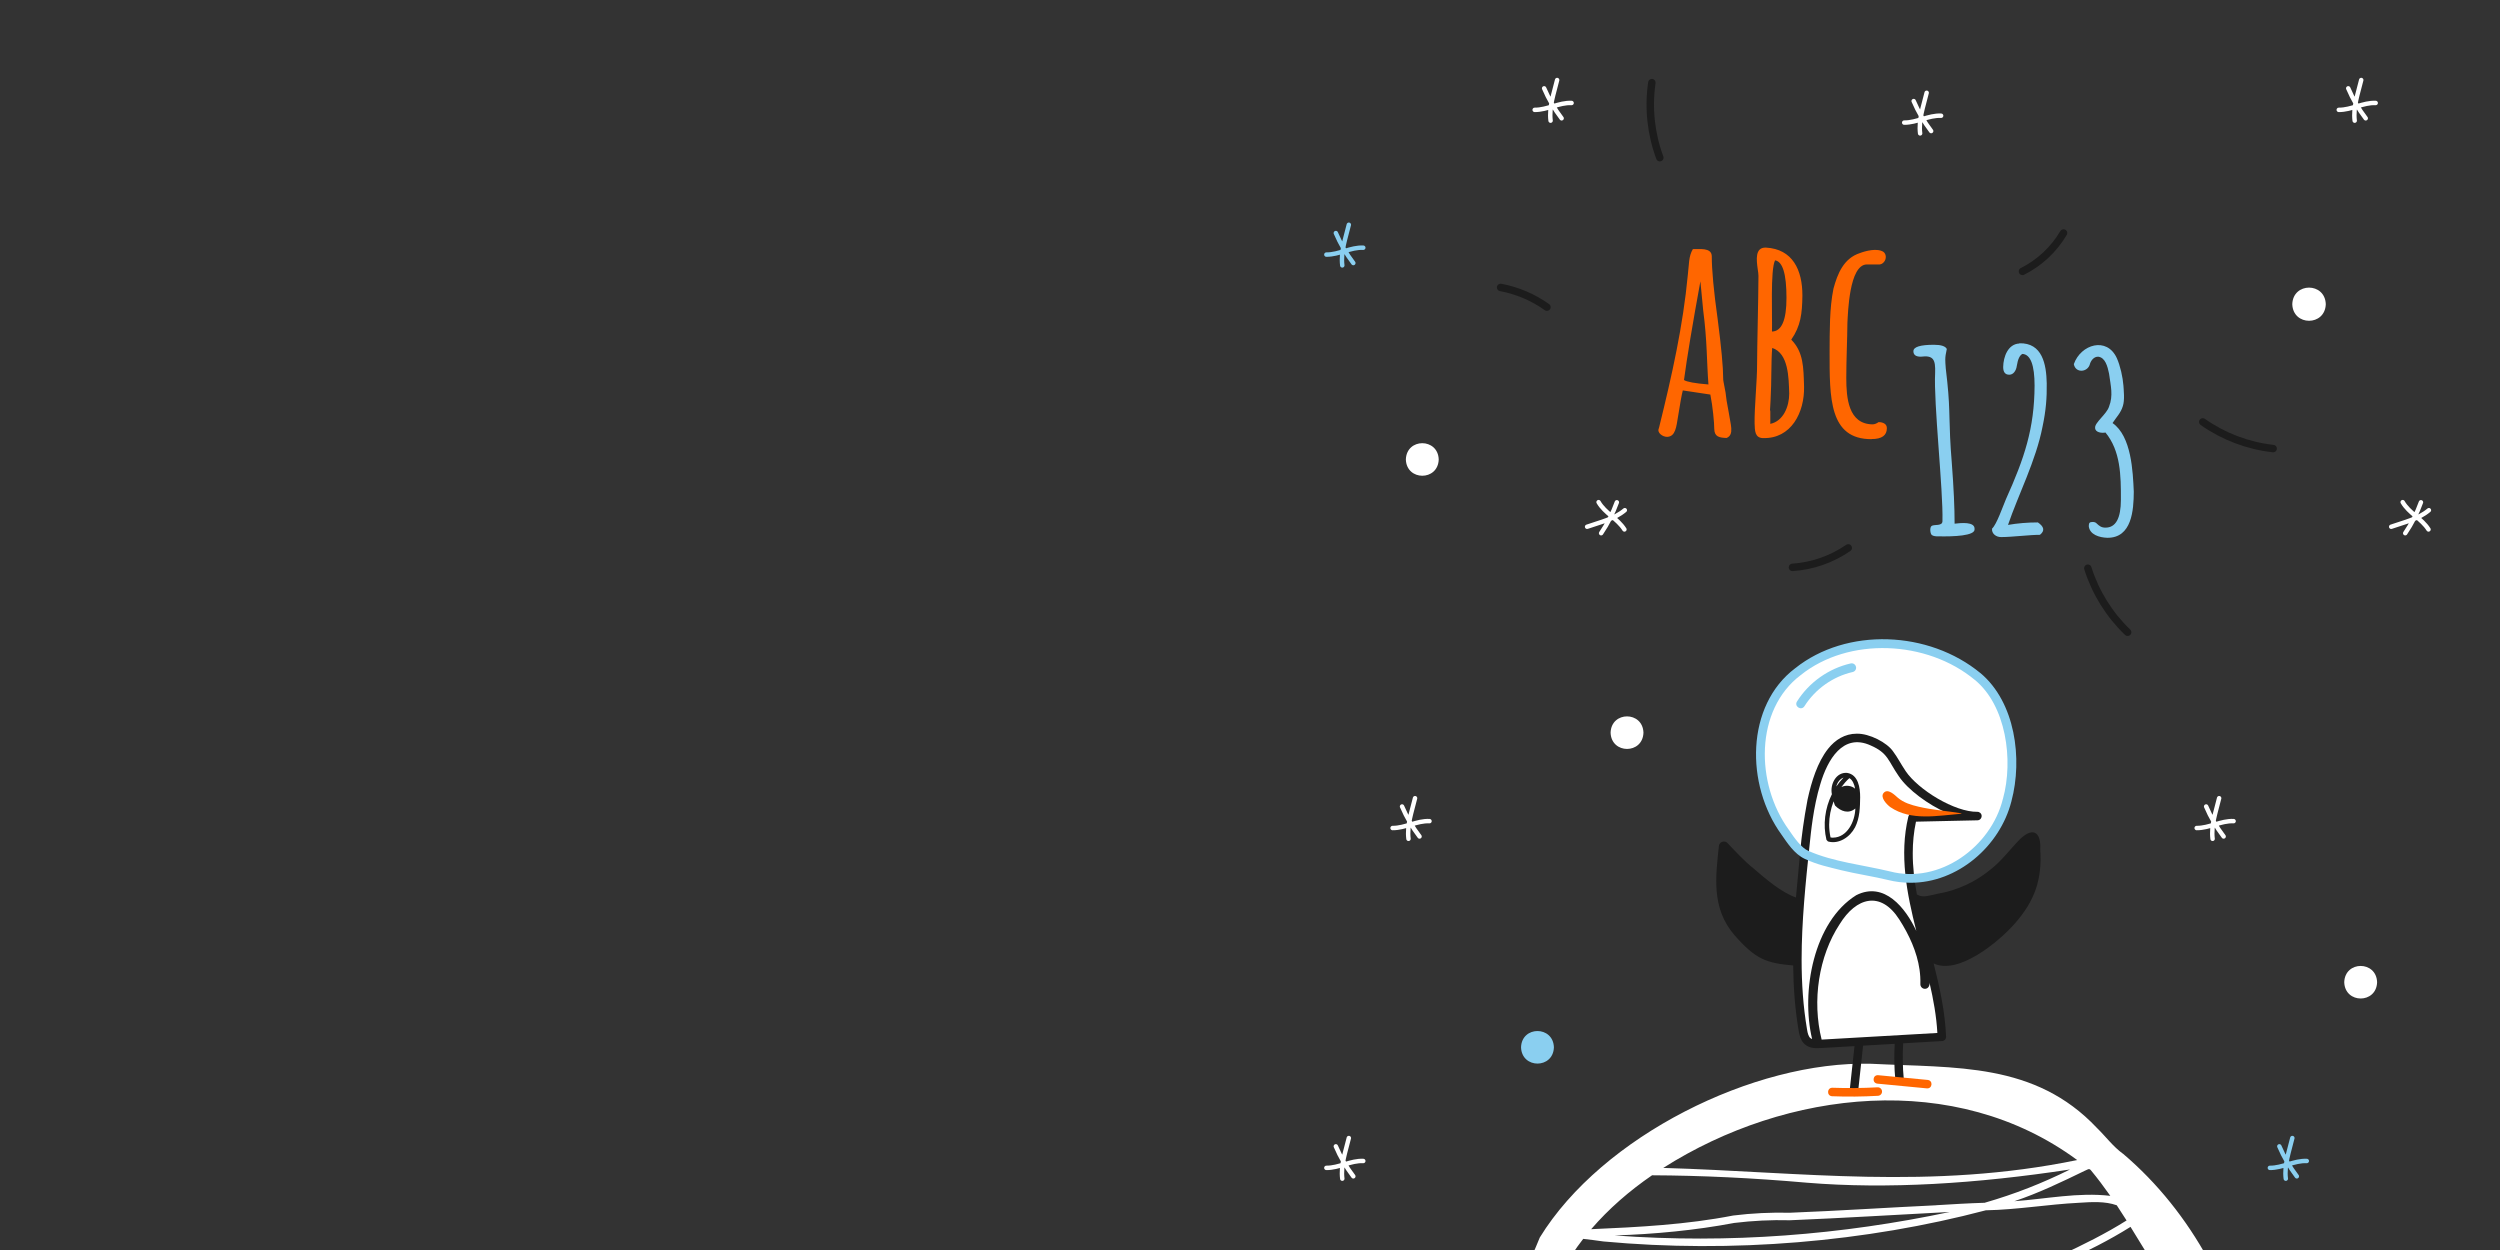
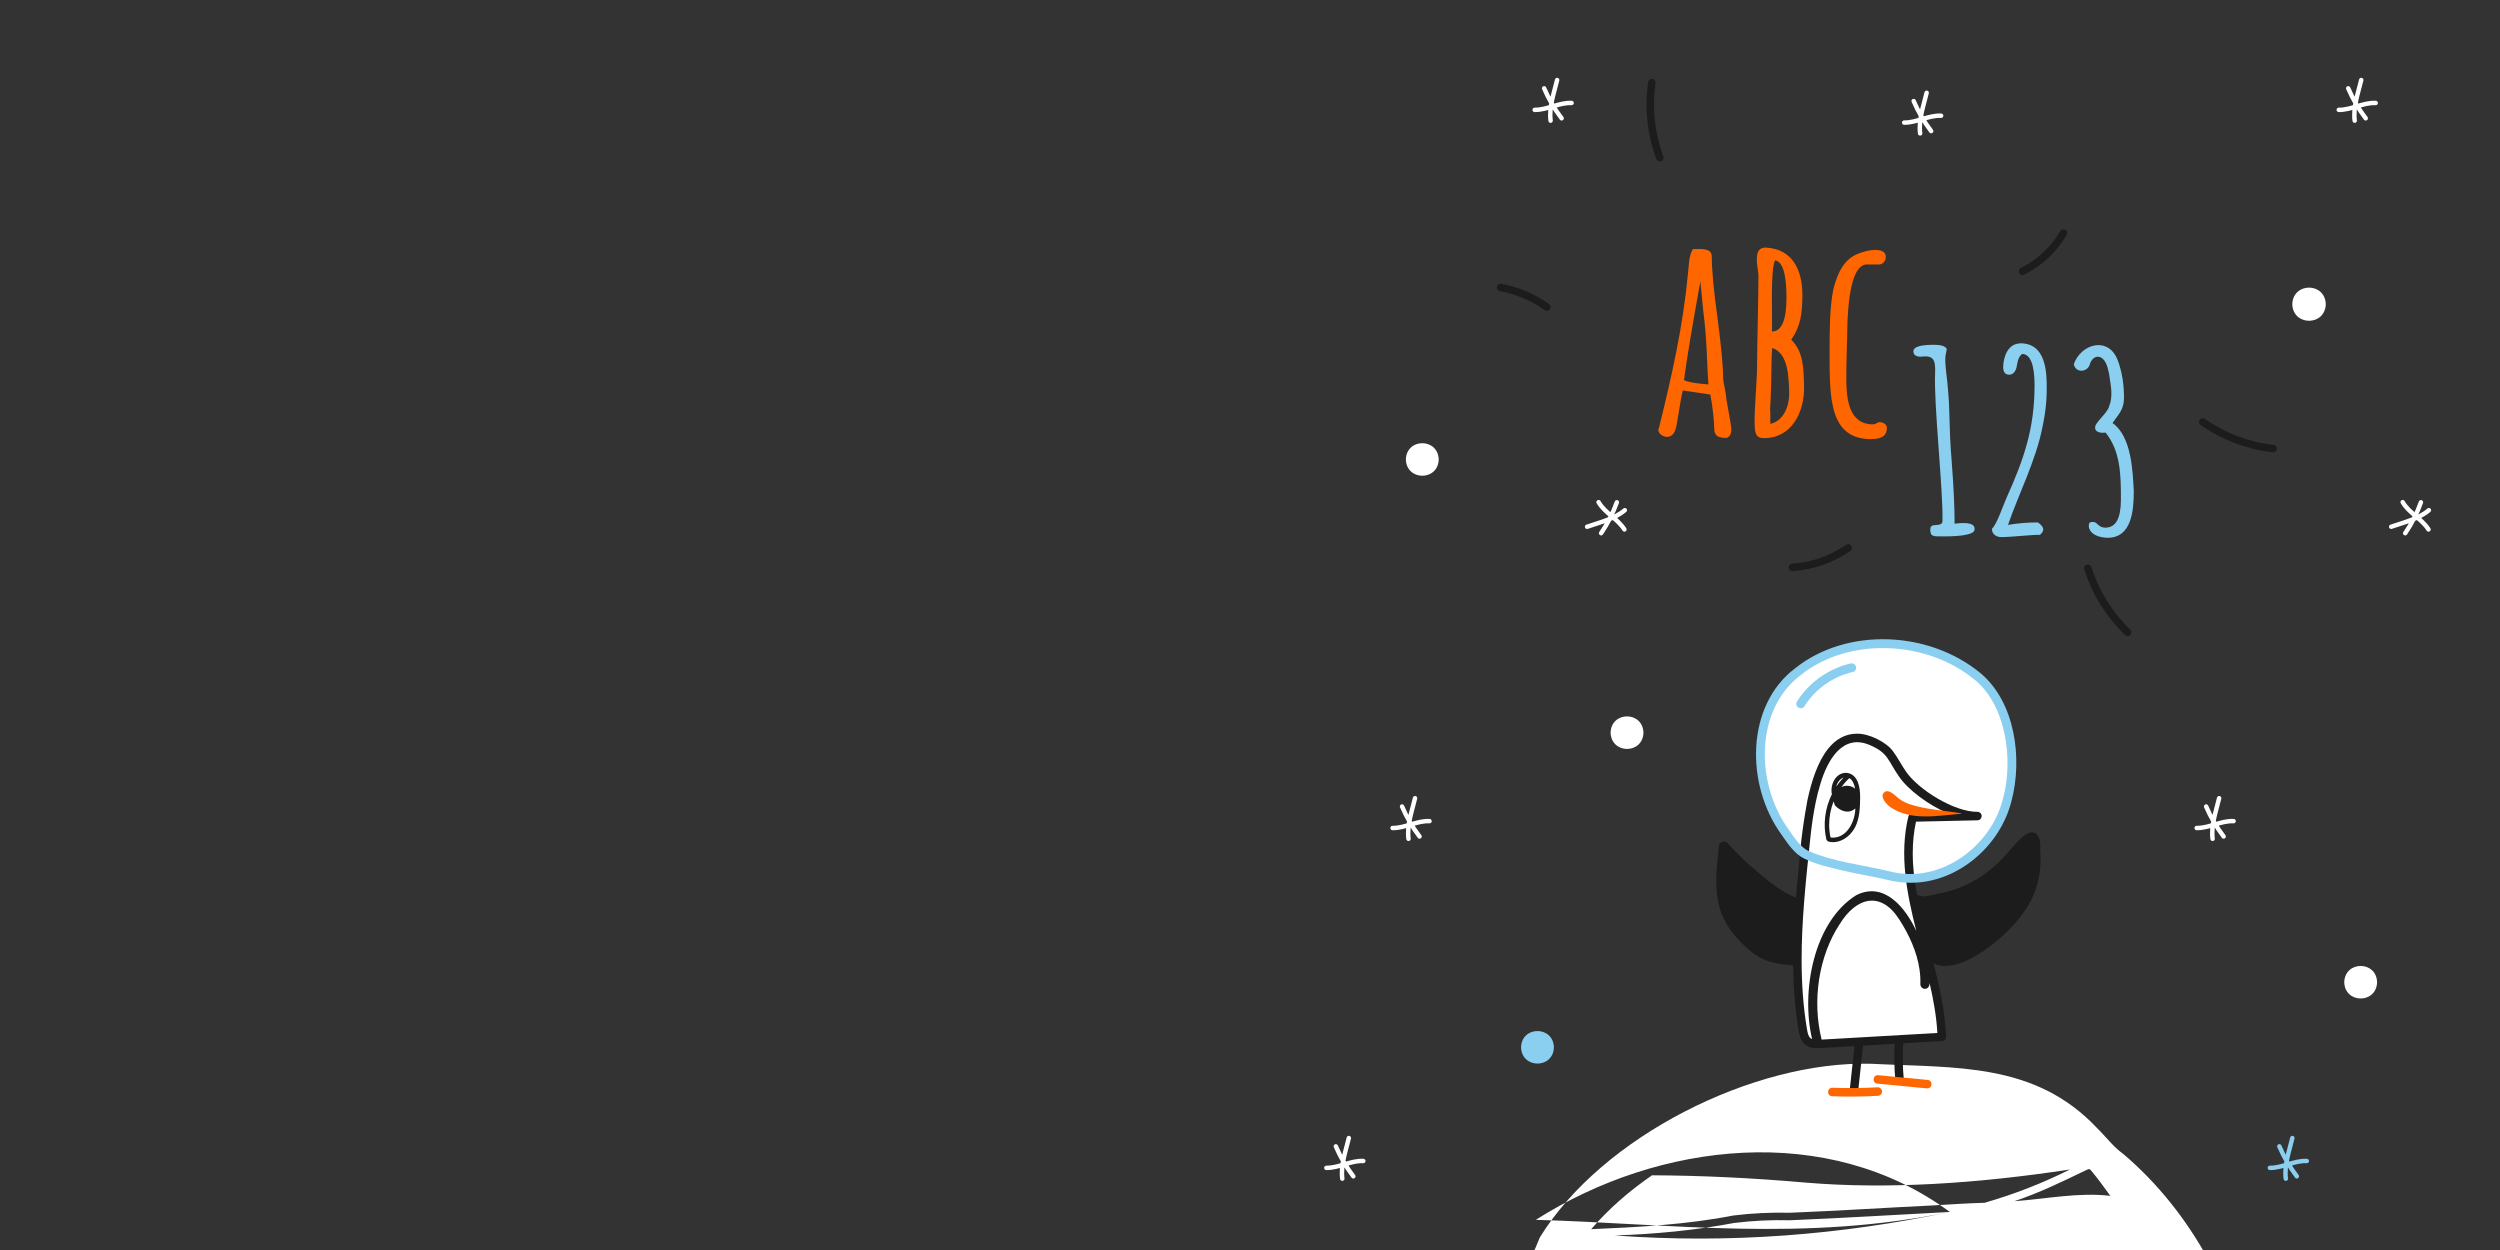
<svg xmlns="http://www.w3.org/2000/svg" viewBox="0 0 512 256">
  <rect x="0" y="0" width="512" height="256" fill="#333333" stroke="none" />
-   <path d="M434.8,236.3c-2.06-1.49-3.54-3.54-5.35-5.3-12.71-13.48-28.89-12.26-46.23-13.14-24.01-.66-55.16,14.87-67.87,35.58-2.04,5.08-4.54,9.75-5.84,15.17-5.84,29.34,6.35,67.54,32.84,83.57,14.38,7.64,30.62,8.34,46.48,8.7,21.71-.39,45.99-6.4,60.99-23.26,22.66-30.65,13.22-77.36-15.01-101.32Zm-2.61,8.61c-6.55-.76-13.13,.63-19.65,1.1,5-1.68,9.72-3.95,14.41-6.23,.45-.15,.87-.59,1.23-.15,1.39,1.67,2.72,3.45,4.01,5.28Zm-35.65,1.93c-9.97,.47-19.99,1.14-29.96,1.53-3.86-.09-7.76,.09-11.62,.57-9.57,1.87-19.28,2.37-29.09,2.8,3.61-4.2,7.86-7.87,12.47-11.04,10.16,.05,20.55,.54,31.72,1.52,16.46,1.36,34.72,.21,53.88-2.71-5.67,2.82-11.27,5.02-17.49,6.82-3.32,.1-6.66,.3-9.91,.5Zm2.78,1.37c-22.08,4.68-45.11,6.55-68.64,4.81,8.19-.26,16.5-1.05,24.49-2.56,3.76-.46,7.58-.65,11.4-.55,10.95-.45,21.83-1.13,32.75-1.7Zm26.09-10.63c-30.03,6.17-56.63,2.42-84.78,1.61,25.31-16.08,59.81-20.03,84.78-1.61Zm-65.65,111.86c-16.56-5.64-32.57-16.09-36.91-33.57-3.94-12.62-4.48-26.34-4.46-40.06-.01-5.47,.17-10.81,1.51-15.48,1.25-2.31,2.71-4.51,4.34-6.61,1.39,.15,2.77,.34,4.13,.53,26.41,2.45,53.75,.1,78.32-6.38,6.47-.12,12.66-1.22,19.08-1.54,2.63-.17,5.34-.34,7.74,.51,.68,1.02,1.35,2.06,2.01,3.11-8.67,5.46-18.41,9.08-27.5,13.75-2.62,1.31-6.13,3.1-8.57,3.07l-.03,1.53c2.82,.04,6.53-1.85,9.29-3.23,9.15-4.69,18.89-8.31,27.62-13.81,8.43,13.5,16.21,27.21,15.78,43.29-.21,13.26-3.9,29.54-12.5,39.85-20.2,17.96-54.32,24.11-79.84,15.05Z" fill="#fff" />
+   <path d="M434.8,236.3c-2.06-1.49-3.54-3.54-5.35-5.3-12.71-13.48-28.89-12.26-46.23-13.14-24.01-.66-55.16,14.87-67.87,35.58-2.04,5.08-4.54,9.75-5.84,15.17-5.84,29.34,6.35,67.54,32.84,83.57,14.38,7.64,30.62,8.34,46.48,8.7,21.71-.39,45.99-6.4,60.99-23.26,22.66-30.65,13.22-77.36-15.01-101.32Zm-2.61,8.61c-6.55-.76-13.13,.63-19.65,1.1,5-1.68,9.72-3.95,14.41-6.23,.45-.15,.87-.59,1.23-.15,1.39,1.67,2.72,3.45,4.01,5.28Zm-35.65,1.93c-9.97,.47-19.99,1.14-29.96,1.53-3.86-.09-7.76,.09-11.62,.57-9.57,1.87-19.28,2.37-29.09,2.8,3.61-4.2,7.86-7.87,12.47-11.04,10.16,.05,20.55,.54,31.72,1.52,16.46,1.36,34.72,.21,53.88-2.71-5.67,2.82-11.27,5.02-17.49,6.82-3.32,.1-6.66,.3-9.91,.5Zm2.78,1.37c-22.08,4.68-45.11,6.55-68.64,4.81,8.19-.26,16.5-1.05,24.49-2.56,3.76-.46,7.58-.65,11.4-.55,10.95-.45,21.83-1.13,32.75-1.7Zc-30.03,6.17-56.63,2.42-84.78,1.61,25.31-16.08,59.81-20.03,84.78-1.61Zm-65.65,111.86c-16.56-5.64-32.57-16.09-36.91-33.57-3.94-12.62-4.48-26.34-4.46-40.06-.01-5.47,.17-10.81,1.51-15.48,1.25-2.31,2.71-4.51,4.34-6.61,1.39,.15,2.77,.34,4.13,.53,26.41,2.45,53.75,.1,78.32-6.38,6.47-.12,12.66-1.22,19.08-1.54,2.63-.17,5.34-.34,7.74,.51,.68,1.02,1.35,2.06,2.01,3.11-8.67,5.46-18.41,9.08-27.5,13.75-2.62,1.31-6.13,3.1-8.57,3.07l-.03,1.53c2.82,.04,6.53-1.85,9.29-3.23,9.15-4.69,18.89-8.31,27.62-13.81,8.43,13.5,16.21,27.21,15.78,43.29-.21,13.26-3.9,29.54-12.5,39.85-20.2,17.96-54.32,24.11-79.84,15.05Z" fill="#fff" />
  <path d="M405.02,138.55c-15.72-13.26-46.64-6.69-44.42,18.27,.44,4.88,2.22,9.61,5,13.63,1.05,1.52,2.32,3.43,3.93,4.39-1.26,12.03-2.34,24.21-.32,36.12,.25,2.23,1.45,3.08,3.68,2.82,8.26-.47,16.52-.95,24.78-1.42-.42-10.97-5.19-21.76-6.5-32.48,9.25,.09,17.65-7.19,19.88-16.03,2.24-8.14,.77-19.7-6.04-25.31Z" fill="#fff" />
  <path d="M319.82,24.23c-1.45-1.89-2.65-3.95-3.58-6.14m2.66-1.7c-.65,2.72-1.69,5.51-1.34,8.32m4.3-3.62c-2.58-.13-4.97,1.44-7.56,1.41m-23.58,148.81c-1.45-1.89-2.65-3.95-3.58-6.14m2.66-1.7c-.65,2.72-1.69,5.51-1.34,8.32m4.3-3.62c-2.58-.13-4.97,1.44-7.56,1.41m45.93-66.71c-.8,2.24-1.89,4.37-3.22,6.33m-2.87-1.32c2.64-.93,5.55-1.56,7.72-3.39m-5.37-1.65c1.29,2.24,3.91,3.4,5.29,5.59" fill="none" stroke="#fff" stroke-linecap="round" stroke-linejoin="round" stroke-width=".91" />
  <path d="M484.5,24.23c-1.45-1.89-2.65-3.95-3.58-6.14m2.66-1.7c-.65,2.72-1.69,5.51-1.34,8.32m4.3-3.62c-2.58-.13-4.97,1.44-7.56,1.41m-23.58,148.81c-1.45-1.89-2.65-3.95-3.58-6.14m2.66-1.7c-.65,2.72-1.69,5.51-1.34,8.32m4.3-3.62c-2.58-.13-4.97,1.44-7.56,1.41m45.93-66.71c-.8,2.24-1.89,4.37-3.22,6.33m-2.87-1.32c2.64-.93,5.55-1.56,7.72-3.39m-5.37-1.65c1.29,2.24,3.91,3.4,5.29,5.59" fill="none" stroke="#fff" stroke-linecap="round" stroke-linejoin="round" stroke-width=".91" />
  <path d="M395.5,26.84c-1.44-1.89-2.65-3.95-3.58-6.14m2.66-1.7c-.65,2.72-1.69,5.51-1.34,8.32m4.3-3.62c-2.58-.13-4.97,1.44-7.56,1.41" fill="none" stroke="#fff" stroke-linecap="round" stroke-linejoin="round" stroke-width=".91" />
-   <path d="M277.16,53.87c-1.44-1.89-2.65-3.95-3.58-6.14m2.66-1.7c-.65,2.72-1.69,5.51-1.34,8.32m4.3-3.62c-2.58-.13-4.97,1.44-7.56,1.41" fill="none" stroke="#8acff0" stroke-linecap="round" stroke-linejoin="round" stroke-width=".91" />
  <path d="M277.16,240.91c-1.44-1.89-2.65-3.95-3.58-6.14m2.66-1.7c-.65,2.72-1.69,5.51-1.34,8.32m4.3-3.62c-2.58-.13-4.97,1.44-7.56,1.41" fill="none" stroke="#fff" stroke-linecap="round" stroke-linejoin="round" stroke-width=".91" />
  <path d="M470.39,240.91c-1.44-1.89-2.65-3.95-3.58-6.14m2.66-1.7c-.65,2.72-1.69,5.51-1.34,8.32m4.3-3.62c-2.58-.13-4.97,1.44-7.56,1.41" fill="none" stroke="#8acff0" stroke-linecap="round" stroke-linejoin="round" stroke-width=".91" />
  <path d="M294.65,94.1c-.14,4.45-6.59,4.44-6.73,0,.14-4.45,6.59-4.44,6.73,0" fill="#fff" />
  <path d="M318.24,214.49c-.14,4.45-6.59,4.44-6.73,0,.14-4.45,6.59-4.44,6.73,0" fill="#8acff0" />
  <path d="M486.83,201.16c-.14,4.45-6.59,4.44-6.73,0,.14-4.45,6.59-4.44,6.73,0" fill="#fff" />
  <path d="M336.58,150.05c-.14,4.45-6.59,4.44-6.73,0,.14-4.45,6.59-4.44,6.73,0" fill="#fff" />
  <path d="M476.32,62.3c-.14,4.53-6.72,4.53-6.86,0,.14-4.53,6.72-4.53,6.86,0" fill="#fff" />
  <path d="M414.2,55.58c3.48-1.74,6.43-4.5,8.41-7.86m-55.51,68.48c4.07-.27,8.06-1.66,11.42-3.99m72.61-25.8c4.25,2.99,9.25,4.89,14.41,5.46m-37.95,24.5c1.56,4.96,4.39,9.52,8.15,13.11M338.3,16.93c-.75,5.15-.19,10.48,1.63,15.36m-32.6,26.58c3.4,.63,6.66,2.02,9.48,4.03" fill="none" stroke="#1c1c1c" stroke-linecap="round" stroke-linejoin="round" stroke-width="1.53" />
  <path d="M383.3,89.92c2.09,0,3.13-.74,3.13-2.22,0-.42-.16-.73-.48-.94-.32-.21-.73-.31-1.22-.31-.42,.3-.84,.46-1.25,.46-4.94-.08-5.36-5.4-5.36-9.51,0-3.67,.2-7.76,.23-11.28,.12-2.11,.37-11.84,3.93-11.96,0,0,2.68,0,2.68,0,.34-.04,.64-.21,.88-.51,.5-.59,.52-1.55-.09-2.05-1.29-.86-3.73-.2-4.84,.23-3.34,1.08-4.59,4.24-5.41,7.26-.84,4.05-.77,8.67-.8,12.96,0,9.36-.13,17.94,8.6,17.89m-20.74-3.13v-2.56c.02-.13-.06-.15-.06-.28,0,0,.11-1.94,.11-1.94,.23-4.06,.09-8.01,.34-10.77,3.36,1.08,3.38,6.15,3.48,9.34,0,2.65-1.19,5.64-3.87,6.21m.34-18.91c.1-3.02-.36-12.66,.63-14.58,1.56,.23,2.34,2.79,2.34,7.69,0,4.56-.99,6.85-2.96,6.89m-1.82,21.82c5.71,.16,8.51-5.2,8.38-10.59-.12-3.89-.1-7-2.62-9.57,1.94-2.8,2.23-5.32,2.28-9,.02-5.29-2.02-9.55-7.46-9.85-2.32-.1-1.92,2.64-1.71,4.27,.11,.68,.17,1.2,.17,1.54-.01,4.53-.28,14.57-.28,18.06,.02,3.32-.57,8.93-.51,12.13,.06,1.53,.03,2.98,1.77,3.02m-11.22-10.99c-2.77-.23-4.44-.53-5.01-.91,.61-4.56,1.73-11.3,3.36-20.22l.57,5.92c.84,6.4,.71,10.5,1.08,15.21m3.76,10.94c1.58-.7,.73-2.82,.4-5.18-.38-2.01-.57-3.15-.57-3.42,.04-.35-.62-3.19-.57-3.47,0-2.35-.38-6.46-1.14-12.3-.8-5.7-1.2-9.99-1.2-12.87-.06-1.82-2.65-1.37-3.87-1.42-.89,1.48-.77,3.11-1.03,5.24-.98,10.46-3.25,20.59-5.87,31.21,0,0-.06,.23-.06,.23-.47,.95,.84,1.81,1.71,1.77,1.68-.07,1.86-2,2.22-4.21,.42-2.66,.74-4.42,.97-5.3l5.64,.85c.49,2.4,.81,5.92,.8,7.01,.02,1.64,1.02,1.83,2.56,1.88" fill="#f60" />
  <path d="M431.61,110.14c4.99,.02,5.37-5.65,5.39-9.44-.19-4.08-.45-11.33-4.35-14.06,.77-1.18,1.7-2.09,2.1-3.45,.43-1.24,.18-3.32,.13-4.21-.13-1.73-.65-4.07-1.35-5.63-2.04-4.46-7.37-2.85-8.81,1.22,.36,1.95,2.94,1.69,3.32-.1,.25-.74,.85-1.43,1.66-1.42,1.45,.15,1.93,1.99,2.23,3.45,.35,2.54,.89,4.51,0,6.78-.47,1.52-2.97,3.29-2.85,4.34-.01,.97,1.42,1.12,2.12,.96,3.09,3.76,3.18,8.74,3.16,13.75,0,3.82-1.05,5.73-3.16,5.73-.84,0-1.23-.32-1.81-.86-.31-.39-1.21-.38-1.45-.13-.1,.12-.16,.35-.16,.68,.16,1.72,2.14,2.35,3.84,2.39m-21.77-.15c2.2,0,5.79-.46,7.93-.46,1.08-.86,.81-1.69-.42-2.54-2.11,0-4.15,.17-6.12,.51,2.05-6.05,5.74-13.2,7.07-20.12,.69-3.24,.91-5.93,.86-8.86-.08-3.93-.89-8.33-5.6-8.22v.05c-2.32,.09-3.29,2.7-3.32,4.82,0,1.05,.42,1.57,1.24,1.57,.41,0,.76-.18,1.04-.53,.28-.36,.45-.8,.52-1.34,.21-1.32,.59-2.11,1.14-2.39,1.66,.1,2.49,2.27,2.49,6.5-.04,8.78-2.08,14.85-5.86,23.24-.66,1.55-1.91,5.2-2.85,6.04-.12,1.04,.86,1.76,1.87,1.73m-12.91-.15c3.13,.07,7.6-.09,7.46-1.47,.1-1.61-2.85-1.26-4.09-1.12,0-3.34-.18-7.26-.57-12.38-.71-8.6-.25-10.18-.93-16.65-.28-2.16-.41-3.7-.41-4.62,0-.51,.1-1.22,.31-2.13-.28-.57-1.16-.86-2.64-.86-2.8,0-4.2,.44-4.2,1.32,0,.74,.5,1.12,1.5,1.12,2.62-.34,3.04,.61,2.95,3.3-.33,6.13,1.67,24.06,1.5,30.3,.07,1.2-1.69,.67-2.23,1.07-.44,.31-.27,1.71,.1,1.88,.24,.17,.66,.25,1.24,.25" fill="#8acff0" />
  <g>
    <path d="M379.91,169.45c.99-1.95,1.02-4.15,1.05-6.19,0-1.87-.36-4.62-2.67-4.97h0c-2.29-.2-3.54,2.4-3.12,4.37-1.42,2.87-1.86,6.22-1.11,9.34l.31,.33c2.23,.64,4.52-.91,5.53-2.87Zm-1.17-10.09c.68,.36,1.05,1.35,1.18,2.16-.73-.63-1.92-.79-2.8-.33,.48-.66,1.02-1.27,1.62-1.82Zm-2.66,1.73c.15-.82,.78-1.6,1.47-1.84-.55,.57-1.04,1.19-1.48,1.84,0,0,0,0,0,0Zm-.66,10.47c-.18,0-.36-.02-.53-.06-.18-.85-.28-1.73-.28-2.6,0-1.63,.32-3.26,.91-4.79,.11,.31,.16,.65,.34,.92,1.17,1.13,2.71,1.73,4.11,.55-.06,2.66-1.67,5.93-4.55,5.97Z" fill="#1c1c1c" />
    <path d="M417.84,173.96c.2-3.1-1.16-4.92-4.13-2.12-1.97,2-3.84,4.54-5.96,6.16-3.03,2.55-6.9,4.36-10.77,5.01-1.3,.26-3.14,.92-4.15,.29-.08-.05-.17-.08-.25-.11-.52-2.84-.86-5.66-.85-8.46,0-2.16,.2-4.3,.66-6.45,4.2-.09,8.41-.18,12.61-.28,.75,0,1.14-.99,.58-1.5-.17-.15-.39-.25-.62-.24-2.27,.04-5.31-1.07-8.15-2.73-2.78-1.62-5.29-3.76-6.5-5.56-1.07-1.59-1.68-2.84-2.55-4-1.26-1.91-4.95-3.78-7.51-3.71-2.44,0-4.41,1.27-5.85,3.08-2.17,2.73-3.41,6.71-4.22,10.45-1.56,8.31-1.59,12.51-2.37,20.02-3.01-1.07-6.12-3.74-8.66-5.93-1.92-1.53-3.68-3.46-5.38-5.24-.57-.61-1.68-.22-1.74,.61-.66,6.25-1.58,12.71,3.15,18.22,4.42,5.08,6.62,5.77,12.06,6.26,.05,4.47,.37,8.93,1.13,13.37,.16,.85,.34,1.99,1.29,2.81,1.06,.84,2.18,.78,3.3,.73,2.28-.13,4.56-.26,6.84-.39-.33,3.07-.67,6.13-1,9.2-.05,.48,.29,.91,.77,.96,.48,.05,.91-.29,.96-.77,.34-3.16,.69-6.32,1.03-9.49,2.16-.12,4.31-.25,6.47-.37-.13,2.45-.1,4.91,.13,7.35,.04,.48,.47,.83,.95,.78,.48-.04,.83-.47,.78-.95-.23-2.42-.26-4.86-.12-7.29,2.66-.15,5.31-.3,7.97-.46,.47-.03,.84-.43,.82-.9-.21-5.07-1.3-10.07-2.55-15,4.98,2.4,13.15-4.22,16.64-8.18,4.06-4.63,5.62-9.03,5.19-15.2Zm-46.72,38.83c-.14-.05-.26-.11-.35-.19-.35-.27-.57-.95-.69-1.77-.8-4.72-1.11-9.5-1.11-14.3,0-7.83,.82-15.74,1.65-23.6,.24-2.26,.73-7.63,2.19-12.37,1.46-4.95,4.62-10.48,10.29-7.9,3.6,1.57,3.55,3.1,5.76,6.29,1.88,2.82,6.09,5.86,9.73,7.47-2.31,.05-4.62,.1-6.93,.15-.4,0-.73,.28-.83,.67-1.88,7.85-.32,15.68,1.63,23.42-2.18-4.7-6.56-10.24-12.31-7.32-8.72,5.44-11.34,19.72-9.03,29.45Zm25.66-1.24c-7.9,.45-15.81,.91-23.71,1.36-1.99-7.96-.6-17.1,3.68-23.62,3.41-5.54,8.42-6.91,12.22-.99,2,3.11,3.64,6.65,4.15,10.28,.14,.97,.2,1.95,.17,2.97-.01,.52,.4,.95,.91,.96,.7,.02,1.05-.65,.96-1.28,.8,3.45,1.42,6.88,1.61,10.32Z" fill="#1c1c1c" />
  </g>
  <path d="M380.1,136.55c-.11-.49-.59-.79-1.08-.68-4.51,1.03-8.54,3.89-11,7.8-.62,1,.89,1.96,1.53,.96,2.2-3.5,5.85-6.09,9.88-7,.49-.11,.79-.59,.68-1.08Z" fill="#8acff0" />
  <path d="M405.59,137.85c-10.57-8.72-27.39-9.41-37.94-.99-10.12,7.63-10.21,23.87-2.78,34.1,1.16,1.65,2.57,3.91,4.75,4.94,2.68,1.24,4.77,1.64,7.5,2.33,2.77,.69,6.89,1.33,9.53,1.99,1.53,.38,3.07,.57,4.59,.57,9.69,.05,18.37-7.49,20.7-16.69,2.33-8.74,.78-20.28-6.34-26.25Zm4.6,25.77c-2.43,9.87-13.01,17.51-23.11,14.85-5.55-1.34-11.59-1.94-16.71-4.2-1.48-.65-2.88-2.65-4.02-4.33-6.88-9.48-6.96-24.61,2.44-31.68,9.79-7.86,25.83-7.18,35.66,.99,6.38,5.2,7.96,16.37,5.75,24.37Z" fill="#8acff0" />
  <path d="M401.61,166.66l.14-.08c-2.93-.5-5.93-.68-8.83-1.37-1.5-.35-3.05-.81-4.24-1.83-.62-.54-2.05-2.01-2.92-.98-.77,.93,.7,2.4,1.38,2.9,4.24,2.89,9.7,1.74,14.47,1.36" fill="#f60" />
  <path d="M375.22,224.51c3.13,.12,6.27,.09,9.4-.09,.48-.03,.85-.44,.82-.92-.03-.48-.44-.85-.92-.82-3.08,.17-6.16,.2-9.24,.09-1.14-.02-1.21,1.68-.06,1.74" fill="#f60" />
  <path d="M384.48,221.93c3.38,.32,6.77,.65,10.15,.97,1.14,.09,1.3-1.6,.17-1.73-3.38-.32-6.77-.65-10.15-.97-1.14-.09-1.3,1.6-.17,1.73" fill="#f60" />
</svg>